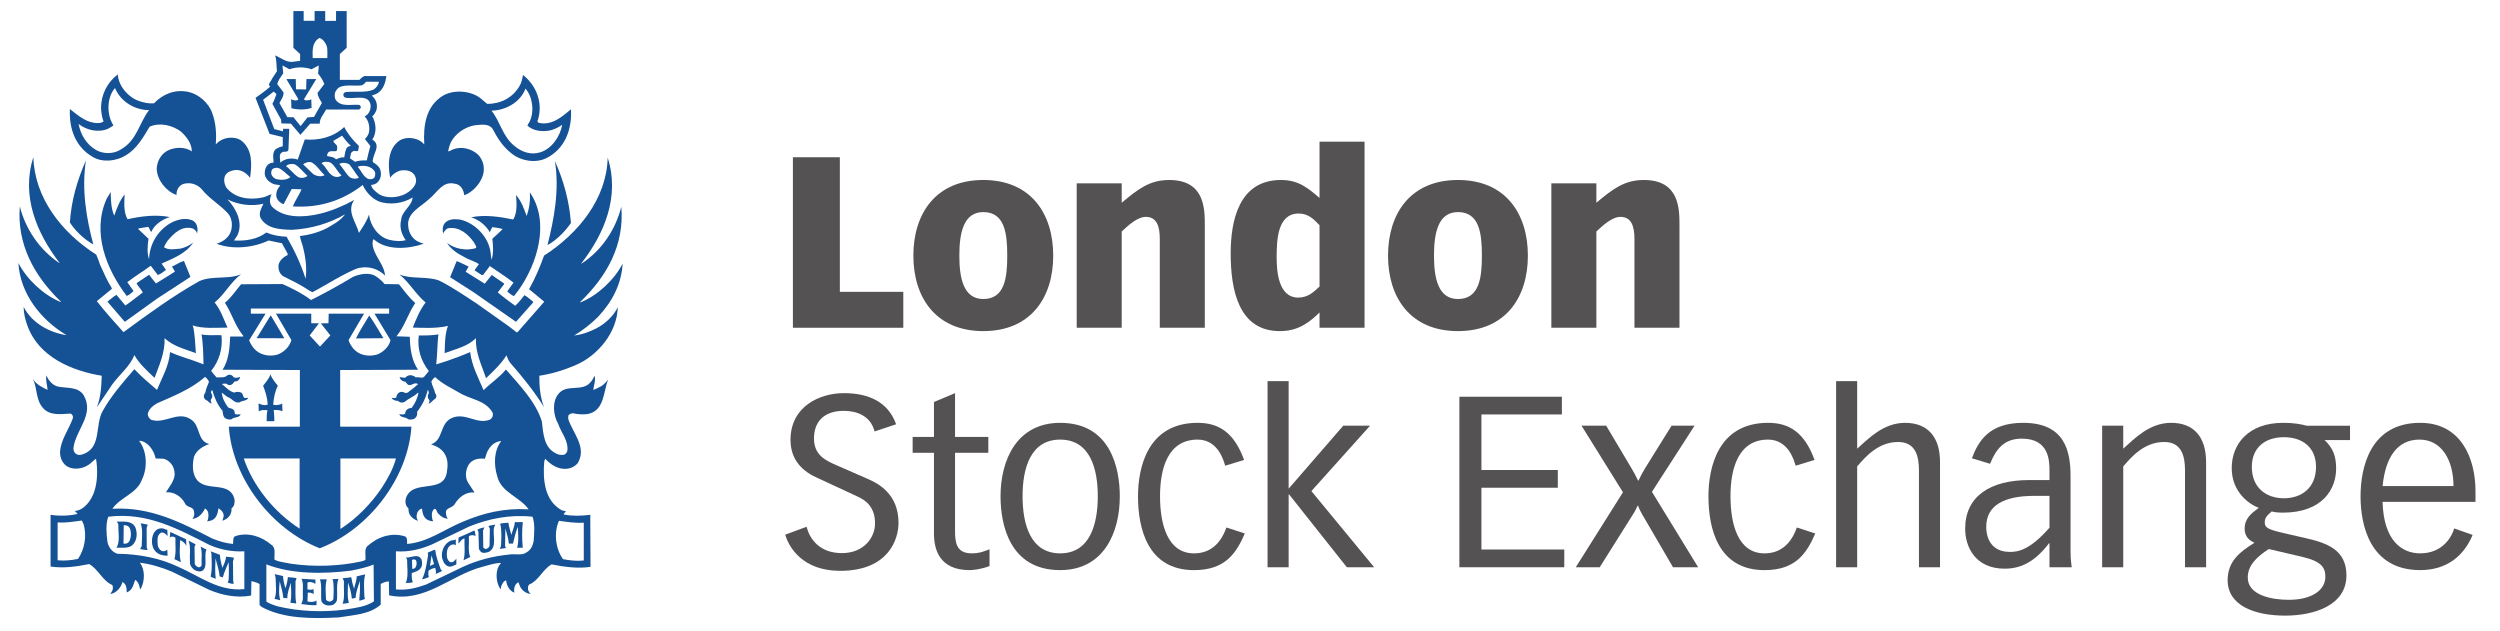
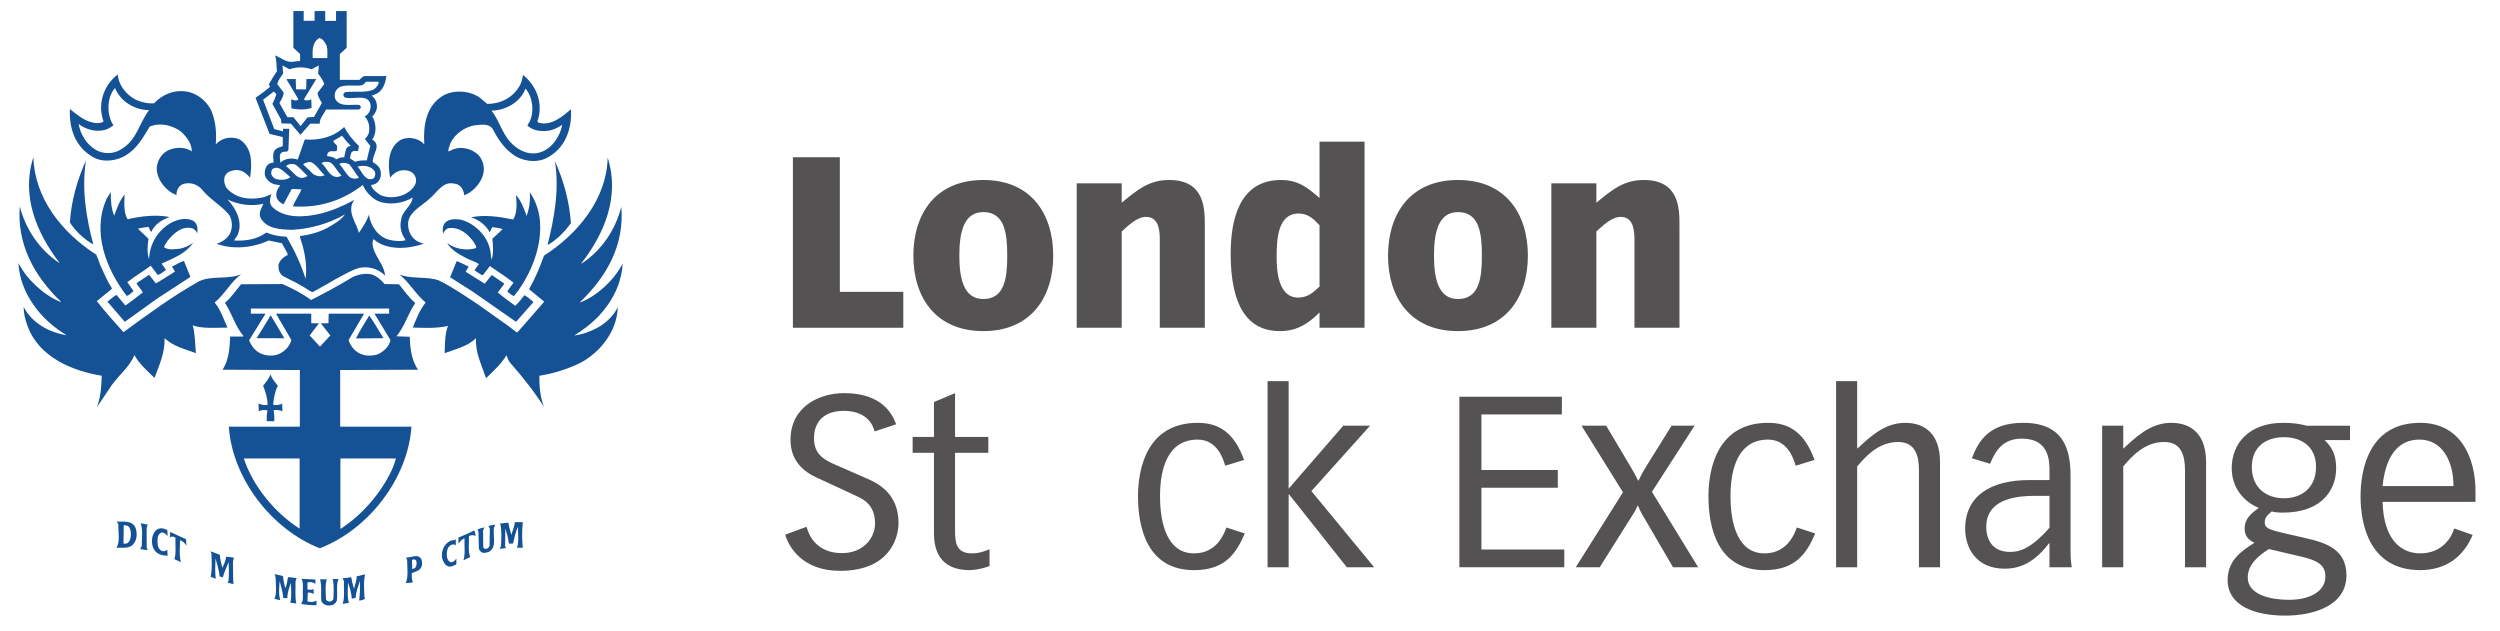
<svg xmlns="http://www.w3.org/2000/svg" viewBox="0 0 214 54" fill="none">
  <path d="M25.339 7.648L26.204 7.651L26.233 6.768L27.073 6.767L26.021 8.491C26.109 8.653 26.373 8.572 26.529 8.559L26.645 8.491L26.671 9.237C25.821 9.522 24.943 9.263 24.943 9.263L24.923 8.491C25.091 8.592 25.444 8.673 25.539 8.491L24.513 6.767L25.316 6.768" fill="#155195" />
  <path d="M8.239 21.798C8.368 22.075 8.463 22.368 8.564 22.659C8.877 23.338 9.162 24.022 9.568 24.658V24.734L8.287 25.778C8.999 26.687 9.784 27.56 10.572 28.434C12.687 26.882 14.808 25.33 17.045 24.075C18.117 23.56 19.553 23.954 20.638 23.473C19.729 24.158 19.248 25.18 18.374 25.893C18.903 26.543 19.14 27.309 19.473 28.042C18.476 28.049 17.384 28.157 16.489 27.852C16.678 28.307 16.713 29.587 16.768 30.232C15.845 29.879 14.863 29.668 14.089 28.95C14.13 30.218 13.623 31.262 13.229 32.345C12.592 31.744 11.907 31.12 11.5 30.394C11.14 31.349 10.206 32.075 9.595 32.928L8.287 34.868C8.619 34.04 8.68 33.113 8.707 32.163C6.165 31.749 3.31 30.563 2.348 27.878C2.165 27.37 2.023 26.848 2.023 26.265C2.735 27.675 4.26 28.475 5.704 28.693C3.453 27.363 1.718 25.085 1.575 22.515C2.294 23.913 3.744 25.268 5.189 25.852L5.215 25.824C2.884 23.587 1.44 20.857 1.697 17.669C2.172 19.554 3.332 21.344 5.074 22.515L5.093 22.497C3.162 19.974 1.785 16.788 2.857 13.453C2.952 16.944 5.29 19.919 8.239 21.798Z" fill="#155195" />
  <path d="M49.761 22.543L49.781 22.564C51.551 21.412 52.71 19.587 53.185 17.697C53.456 20.964 51.965 23.643 49.64 25.873H49.713C51.151 25.295 52.575 23.966 53.301 22.564C53.191 24.325 52.418 25.804 51.205 27.107C50.567 27.75 49.876 28.279 49.151 28.714C49.816 28.651 50.453 28.408 51.042 28.11C51.768 27.738 52.533 27.052 52.88 26.293C52.832 28.455 51.178 30.455 49.226 31.275C48.256 31.689 47.246 32 46.168 32.163C46.155 33.056 46.243 34.027 46.568 34.842C45.775 33.579 44.752 32.279 43.681 31.065C43.518 30.868 43.436 30.645 43.356 30.414C42.913 31.127 42.263 31.749 41.606 32.373C41.24 31.262 40.683 30.232 40.745 28.95C39.978 29.689 38.983 29.873 38.061 30.232C38.088 29.472 38.075 28.604 38.346 27.899C37.261 28.146 36.128 28.054 35.336 28.041C35.633 27.295 35.925 26.549 36.433 25.893C35.58 25.18 35.051 24.19 34.196 23.493C35.152 23.913 36.535 23.628 37.572 24.008C38.698 24.563 39.748 25.295 40.813 25.988L43.537 27.919L44.236 28.455L44.303 28.434L46.588 25.824L45.287 24.753C45.809 23.838 46.215 22.877 46.568 21.885C49.511 19.988 51.931 17.012 52.018 13.5C53.083 16.829 51.721 20.03 49.761 22.543Z" fill="#155195" />
  <path d="M7.989 20.93C7.236 20.51 6.456 19.79 5.983 19.045C6.104 17.134 6.626 15.39 7.358 13.73C6.971 16.205 7.391 18.693 7.989 20.93Z" fill="#155195" />
  <path d="M48.873 19.093C48.35 19.826 47.646 20.558 46.866 20.978C47.429 18.728 47.904 16.26 47.498 13.779C48.236 15.431 48.731 17.188 48.873 19.093Z" fill="#155195" />
  <path d="M9.778 18.463C10.002 17.825 10.232 17.194 10.666 16.645C10.646 17.318 10.559 18.178 10.924 18.768C12.042 18.51 13.345 18.342 14.53 18.579C13.912 18.782 13.216 19.202 12.951 19.859C12.828 19.749 12.815 19.554 12.693 19.418C12.395 19.473 12.09 19.493 11.805 19.58L12.713 20.442C12.625 20.985 12.571 21.683 12.761 22.19C12.795 20.889 13.527 19.669 14.694 19.045C15.229 18.775 16.022 18.579 16.583 18.93C16.923 19.194 16.957 19.635 16.862 20.022C16.87 19.818 16.672 19.655 16.51 19.562C15.615 19.282 14.896 19.94 14.347 20.605C14.245 20.795 14.096 20.957 14.042 21.168C14.47 21.445 14.944 21.318 15.438 21.283C15.838 21.193 16.205 21.024 16.537 20.768C15.893 21.737 14.793 22.117 13.832 22.564L14.205 23.1C14.001 23.263 13.765 23.458 13.507 23.54L12.903 22.747C12.238 23.235 11.555 23.649 10.897 24.15L11.432 24.917C11.263 25.065 11.066 25.249 10.85 25.337C9.107 23.052 7.838 19.893 9.127 17.018L9.473 16.435C9.487 17.148 9.513 17.853 9.778 18.463Z" fill="#155195" />
  <path d="M44.399 24.821L44.005 25.336C43.802 25.31 43.613 25.085 43.423 24.964C43.565 24.692 43.789 24.455 43.958 24.197C43.314 23.689 42.609 23.249 41.932 22.774L41.348 23.54H41.233C41.03 23.412 40.827 23.277 40.623 23.146C40.724 22.957 40.874 22.787 40.995 22.612C40.623 22.347 40.142 22.252 39.742 22.001C39.199 21.722 38.609 21.364 38.27 20.795C38.9 21.29 39.89 21.506 40.745 21.236C40.827 21.08 40.637 20.924 40.583 20.767C40.067 20.03 39.322 19.397 38.392 19.534C38.21 19.561 38.06 19.764 37.973 19.905L37.945 20.021C37.87 19.812 37.87 19.377 38.04 19.14C38.359 18.741 38.867 18.734 39.342 18.789C40.468 19.005 41.559 20.021 41.884 21.12C42.013 21.466 42.005 21.866 42.074 22.239C42.285 21.672 42.193 20.807 42.142 20.441C42.433 20.164 42.758 19.894 43.023 19.609C42.744 19.514 42.433 19.492 42.142 19.439C42.074 19.586 41.979 19.725 41.932 19.886C41.605 19.29 40.962 18.782 40.324 18.604C41.443 18.354 42.805 18.551 43.932 18.789C44.29 18.206 44.229 17.392 44.169 16.694C44.623 17.207 44.853 17.852 45.077 18.49C45.308 17.866 45.402 17.195 45.354 16.462C47.104 19.005 45.999 22.565 44.399 24.821Z" fill="#155195" />
  <path d="M19.473 17.067C20.238 17.893 20.835 19.059 20.313 20.164C20.218 20.307 20.123 20.442 20.028 20.584C21.073 20.645 22.021 20.477 22.801 19.905C23.336 20.129 23.905 20.245 24.529 20.259C25.194 21.412 25.764 22.604 26.158 23.864C26.291 22.944 26.144 21.96 25.926 21.093C25.838 20.8 25.716 20.489 25.669 20.21C26.489 20.11 27.261 19.893 27.973 19.533C28.529 19.215 29.139 18.897 29.539 18.348C28.156 19.139 26.638 19.58 24.97 19.675C23.96 19.635 22.869 19.6 22.313 18.673C22.083 18.219 22.429 17.738 22.55 17.439C21.513 17.689 20.36 17.522 19.473 17.067ZM23.851 14.389C23.703 14.34 23.519 14.362 23.384 14.435C23.214 14.524 23.214 14.714 23.221 14.897C23.289 15.114 23.473 15.284 23.689 15.344C24.075 15.418 24.57 15.425 24.855 15.154C24.516 14.897 24.224 14.544 23.851 14.389ZM30.61 14.267C30.935 14.612 31.071 15.107 31.518 15.317C31.688 15.358 31.898 15.358 32.028 15.222C32.123 15.08 32.143 14.884 32.101 14.714C31.81 14.212 31.145 14.103 30.61 14.267ZM25.228 14.063C24.963 14.009 24.651 14.029 24.483 14.225C24.849 14.483 25.146 14.917 25.526 15.154C25.77 15.284 26.115 15.228 26.319 15.06C25.974 14.742 25.635 14.293 25.228 14.063ZM29.045 14.035C29.383 14.402 29.58 14.849 29.953 15.182C30.169 15.303 30.501 15.35 30.725 15.202C30.428 14.842 30.21 14.442 29.913 14.083C29.681 13.928 29.288 13.88 29.045 14.035ZM26.671 13.9C26.4 13.813 26.136 13.928 25.946 14.063L26.806 14.897C27.071 15.08 27.491 15.168 27.79 14.99C27.39 14.639 27.119 14.132 26.671 13.9ZM28.299 13.92C28.04 13.813 27.723 13.813 27.513 13.968C27.973 14.328 28.109 14.985 28.699 15.134C28.881 15.175 29.105 15.134 29.234 15.012C28.848 14.679 28.705 14.205 28.299 13.92ZM29.281 11.617L28.536 12.057C28.545 12.244 28.8 12.345 28.856 12.51C28.878 12.574 28.854 12.864 28.824 12.897C28.718 13.009 28.395 12.897 28.258 12.964C28.075 12.998 27.994 13.189 28 13.358C28.251 13.419 28.57 13.412 28.766 13.642C28.984 13.554 29.186 13.425 29.465 13.48C29.525 13.222 29.539 12.945 29.655 12.708C29.723 12.552 29.891 12.524 30.028 12.478C29.729 12.205 29.505 11.914 29.281 11.617ZM44.981 7.582C44.548 8.763 43.274 9.447 42.074 9.474C42.854 10.45 43.003 11.697 44.1 12.544C44.69 13.025 45.484 13.29 46.264 13.033C47.26 12.714 47.951 11.649 48.128 10.68C47.843 10.884 47.456 11.08 47.076 11.168C46.385 11.29 45.654 11.215 45.145 10.754C45.193 10.653 45.233 10.559 45.308 10.47C45.761 9.595 45.613 8.307 44.981 7.582ZM9.846 7.535L9.731 7.677C9.134 8.504 9.148 9.888 9.71 10.727C9.561 10.863 9.385 10.93 9.223 11.033C8.389 11.378 7.399 11.134 6.728 10.612C6.89 11.502 7.405 12.382 8.239 12.849C8.876 13.209 9.758 13.189 10.361 12.782C11.718 12.017 11.914 10.524 12.761 9.425C11.528 9.425 10.314 8.688 9.846 7.535ZM31.329 6.999C31.24 7.134 31.105 7.249 30.956 7.304C30.351 7.385 29.641 7.223 29.091 7.447C28.895 7.548 28.739 7.752 28.671 7.955C28.638 8.167 28.631 8.415 28.766 8.585C29.214 9.175 30.061 8.918 30.746 8.978C30.826 9.019 30.888 9.102 30.888 9.189C30.868 9.283 30.806 9.338 30.725 9.379H27.905C27.723 9.778 27.356 10.104 27.37 10.585H26.556L25.716 11.542L24.903 10.585L24.083 10.565L24.061 10.239L23.316 8.89C23.479 8.625 23.663 8.049 23.663 8.049L23.431 7.84L22.523 8.538L23.475 11.048L24.224 11.243V11.027L24.76 11.023L24.691 12.803C24.638 13.087 24.319 12.924 24.156 13.033C23.818 13.194 24.008 13.663 23.994 13.92C24.38 13.568 24.991 13.48 25.485 13.663L26.089 11.94C27.289 12.035 28.556 11.744 29.465 10.87C29.763 11.46 30.204 11.995 30.725 12.497L30.678 12.782C30.671 13.087 30.386 12.829 30.238 12.945C29.973 13.033 30.028 13.337 29.953 13.547L30.4 13.853C30.699 13.724 31.078 13.73 31.398 13.73C31.479 13.31 31.6 12.91 31.701 12.497L31.234 11.895C31.398 11.752 31.491 11.582 31.566 11.405C31.688 10.878 31.573 10.342 31.214 9.962C31.586 9.79 31.736 9.413 31.729 9.027C31.588 8.02 30.435 8.487 29.685 8.38C29.304 8.38 29.29 7.873 29.673 7.873C30.433 7.809 31.28 7.953 31.959 7.677C32.21 7.528 32.413 7.258 32.428 6.999H31.329ZM24.178 5.603L24.245 6.28C24.048 6.579 23.79 6.877 23.736 7.208L24.273 7.908C24.293 8.24 24.075 8.532 23.92 8.815L24.598 10.03H25.113L25.735 10.795L26.319 10.049L26.881 10.008L27.553 8.815C27.404 8.538 27.208 8.287 27.18 7.955L27.763 7.189C27.641 6.87 27.451 6.579 27.228 6.299C27.248 6.07 27.295 5.799 27.275 5.603L26.671 5.928C26.069 5.717 25.384 5.717 24.78 5.928L24.178 5.603ZM27.343 3.25C26.706 3.617 26.746 4.309 26.766 4.972H28.02C28.008 4.633 28.061 4.26 27.973 3.948C27.865 3.678 27.655 3.339 27.343 3.25ZM25.994 1.779H26.93L26.929 0.945H27.838V1.79L28.765 1.788L28.766 0.945H29.675V4.09L29.091 4.627V6.835H30.773C30.929 6.667 31.111 6.47 31.376 6.51H33.078C32.989 7.054 32.854 7.602 32.353 7.955C32.19 8.064 32 8.117 31.818 8.185C32.204 8.484 32.353 8.972 32.216 9.447C32.123 9.628 32.054 9.82 31.864 9.962C32.204 10.51 32.271 11.399 31.864 11.94C32.711 12.463 31.845 13.209 31.911 13.873C32.23 14.069 32.555 14.313 32.59 14.714C32.651 15.087 32.529 15.459 32.216 15.69C32.081 15.772 31.933 15.819 31.77 15.832C31.803 16.118 32.129 16.388 32.38 16.578C33.018 17.025 34.048 16.937 34.705 16.598C35.071 16.388 35.484 16.055 35.594 15.643C35.661 15.405 35.586 15.168 35.478 14.972C35.173 14.558 34.658 14.517 34.196 14.619C33.891 14.728 33.586 14.924 33.403 15.222C33.173 14.097 33.2 12.659 34.265 11.989C34.759 11.724 35.444 11.772 35.919 12.035C36.06 12.117 36.196 12.225 36.318 12.36C36.218 10.735 36.461 9.074 37.925 8.185C38.846 7.657 40.236 7.752 41.091 8.375L41.701 8.89C42.839 8.904 43.89 8.368 44.466 7.372C44.644 7.088 44.705 6.748 44.771 6.417C45.938 7.345 46.48 8.815 46.053 10.239C45.971 10.355 45.999 10.483 46.148 10.518C47.225 10.754 48.08 10.03 48.873 9.352C48.981 11.094 48.344 12.762 46.751 13.547C45.829 13.988 44.589 13.779 43.815 13.153C43.029 12.565 42.555 11.764 42.141 10.985C41.775 10.552 41.171 10.682 40.623 10.727C39.795 10.878 38.969 11.42 38.575 12.219C38.474 12.457 38.399 12.7 38.365 12.964C38.494 12.95 38.645 12.835 38.786 12.782C39.518 12.504 40.345 12.727 40.908 13.222C41.389 13.703 41.551 14.463 41.301 15.107C41.064 15.785 40.42 16.47 39.741 16.714C39.65 15.987 39.24 15.75 38.881 15.718C37.878 15.499 37.438 16.47 36.731 17.039C36.046 17.695 34.794 18.224 34.943 19.372C34.99 19.873 35.22 20.34 35.688 20.632C35.87 20.733 36.066 20.808 36.27 20.862C34.97 21.323 33.078 21.472 31.979 20.469C31.719 20.892 32.091 21.612 32.191 21.809C32.483 22.388 32.906 22.91 32.963 23.587C32.366 23.005 31.573 22.76 30.725 22.937C30.725 22.937 30.21 23.01 27.839 24.404C27.251 24.748 26.735 25.013 26.735 25.013C26.735 25.013 26.526 24.894 26.434 24.848C25.729 24.367 24.97 24.015 24.224 23.635C23.899 23.404 23.798 23.01 23.851 22.632C23.946 22.287 24.285 21.974 24.618 21.839V21.703L24.129 20.815C23.743 20.76 23.376 20.652 22.991 20.584C21.723 21.2 19.906 21.398 18.536 20.862C18.984 20.74 19.486 20.423 19.703 19.955C19.933 19.459 19.899 18.727 19.54 18.3C18.829 17.5 17.92 17.032 17.235 16.159C16.855 15.764 16.286 15.587 15.724 15.737C15.254 15.868 15.076 16.393 15.114 16.694C14.213 16.375 13.453 15.418 13.413 14.455C13.44 13.832 13.744 13.243 14.299 12.917C14.916 12.584 15.826 12.532 16.421 12.964C16.415 12.287 15.988 11.712 15.465 11.243C14.741 10.72 13.676 10.457 12.809 10.843C12.279 11.724 11.738 12.714 10.781 13.29C9.995 13.792 8.769 13.94 7.941 13.433C6.449 12.579 5.9 10.999 5.983 9.332C6.526 9.765 7.081 10.238 7.721 10.434C8.021 10.525 8.603 10.63 8.87 10.384C8.72 10.105 8.644 9.442 8.648 9.207C8.66 8.117 9.163 7.065 10.083 6.369C10.131 7.364 10.999 8.348 11.92 8.653C12.314 8.788 12.748 8.884 13.181 8.843C13.94 8.057 14.95 7.63 16.096 7.86C16.984 8.037 17.873 8.809 18.164 9.677C18.475 10.483 18.544 11.453 18.469 12.36C18.91 11.88 19.534 11.697 20.17 11.825C20.903 11.968 21.344 12.762 21.451 13.433C21.54 14.015 21.493 14.653 21.404 15.222C21.106 14.809 20.665 14.524 20.15 14.55C19.819 14.605 19.48 14.679 19.283 15.012C19.113 15.33 19.201 15.778 19.378 16.063C20.123 16.985 21.378 17.14 22.475 16.903C22.754 16.857 22.978 16.694 23.248 16.627C23.085 16.937 23.031 17.412 23.289 17.695C24.313 18.72 26.055 18.612 27.37 18.3C28.414 18.049 29.39 17.628 30.325 17.113C29.634 18.077 30.495 19.033 30.725 19.934C31.044 19.445 31.404 18.937 31.586 18.368C31.695 19.297 32.345 20.259 33.288 20.517C33.721 20.632 34.278 20.685 34.731 20.558C34.379 20.069 34.176 19.459 34.339 18.815C34.394 18.063 35.281 17.628 35.315 16.903C34.515 17.419 33.329 17.582 32.399 17.229C31.818 16.979 31.295 16.402 31.051 15.832C29.35 17.162 27.343 17.819 25.065 17.669C25.261 17.162 25.608 16.714 25.81 16.205L24.97 16.178L24.273 17.487C24 17.384 23.736 17.14 23.663 16.857C23.6 16.483 23.743 16.144 23.994 15.88C23.851 15.813 23.683 15.813 23.526 15.785C23.134 15.683 22.726 15.344 22.665 14.924C22.63 14.377 22.889 13.919 23.414 13.92C23.426 13.689 23.329 13.255 23.431 13.06C23.493 12.74 23.838 12.619 24.109 12.544C24.15 12.558 24.178 12.524 24.205 12.497V11.732L23.075 11.46L21.873 8.375C21.873 8.375 22.733 7.784 23.126 7.419C22.869 7.189 23.214 6.979 23.268 6.768L23.709 6.09C23.649 5.643 23.695 5.155 23.546 4.74C24.029 4.933 24.455 5.318 24.991 5.298L25.689 5.21V4.627L25.113 4.09V0.945H25.994" fill="#155195" />
  <path d="M16.3 23.702L13.44 25.567L10.713 27.527H10.666L9.196 25.823C9.452 25.628 9.69 25.392 9.968 25.241L10.733 26.151C11.242 25.804 11.731 25.403 12.226 25.032C12.09 24.753 11.812 24.529 11.69 24.238L12.761 23.519L13.345 24.266C13.887 23.921 14.442 23.607 14.977 23.242L14.72 22.822C15.045 22.673 15.385 22.441 15.745 22.333" fill="#155195" />
  <path d="M40.115 22.822L39.858 23.263L41.491 24.285C41.688 24.041 41.89 23.79 42.094 23.54L43.144 24.265V24.333L42.609 25.032C43.078 25.433 43.599 25.804 44.1 26.177C44.399 25.907 44.65 25.58 44.888 25.268C45.159 25.404 45.389 25.643 45.633 25.824V25.893L44.169 27.547L40.535 25.012L38.528 23.73L39.091 22.354C39.444 22.475 39.769 22.666 40.115 22.822Z" fill="#155195" />
  <path d="M21.967 28.95L23.174 26.991L24.337 28.954" fill="#155195" />
  <path d="M32.82 28.95L30.468 28.97C30.806 28.299 31.213 27.661 31.606 27.011C32.046 27.62 32.42 28.305 32.82 28.95Z" fill="#155195" />
  <path d="M23.784 33.024C23.526 33.513 23.437 34.061 23.384 34.63C23.587 34.733 23.837 34.651 24.035 34.609L24.156 34.535L24.177 35.213C23.967 35.085 23.695 35.091 23.431 35.097C23.445 35.389 23.5 35.721 23.479 36.054H22.827C22.815 35.729 22.835 35.417 22.895 35.117C22.645 35.085 22.354 35.078 22.15 35.213L22.13 34.535C22.36 34.638 22.659 34.739 22.916 34.63C22.889 34.055 22.726 33.532 22.522 33.024C22.76 32.712 23.032 32.406 23.154 32.047C23.269 32.406 23.54 32.712 23.784 33.024Z" fill="#155195" />
  <path d="M29.139 39.247V45.281C30.522 44.393 31.763 43.126 32.677 41.762C33.193 40.969 33.661 40.128 33.892 39.247H29.139ZM25.648 39.247H20.869C21.648 41.586 23.458 43.844 25.648 45.253V39.247ZM33.308 26.408H21.472V26.848L22.731 26.849L21.326 29.128C21.448 29.439 21.648 29.784 21.939 30.022C22.414 30.414 23.092 30.529 23.709 30.367C24.279 30.177 24.787 29.695 24.943 29.112L23.623 26.848L26.644 26.849V27.668L27.302 27.675L26.509 28.713L27.391 29.668L28.278 28.713L27.463 27.679L28.116 27.668L28.136 26.848L31.163 26.852C31.163 26.852 30.264 28.374 29.838 29.112C29.906 29.377 30.068 29.608 30.238 29.832C30.732 30.407 31.492 30.549 32.217 30.367C32.746 30.204 33.329 29.675 33.424 29.112L32.057 26.852L33.308 26.848V26.408ZM32.916 24.313L34.149 24.333C34.589 24.882 34.997 25.458 35.546 25.939C34.922 26.854 34.657 27.912 33.938 28.787L35.078 28.827C35.104 29.859 35.233 30.842 35.783 31.648L29.119 31.674V36.522H35.221C34.914 40.969 31.552 45.321 27.371 46.934C23.222 45.295 19.886 40.942 19.587 36.522H25.668V31.674L19.052 31.648C19.581 30.834 19.662 29.824 19.703 28.807H20.821V28.739C20.129 27.905 19.872 26.895 19.311 26.014C19.269 25.987 19.242 25.925 19.282 25.892C19.846 25.418 20.198 24.842 20.638 24.333L24.178 24.313C25.024 24.693 25.858 25.105 26.624 25.682C27.837 25.073 29.037 24.414 30.211 23.702C30.781 23.453 31.662 23.268 32.217 23.683C32.468 23.846 32.718 24.068 32.916 24.313Z" fill="#155195" />
  <path d="M44.752 44.697C44.677 45.368 44.677 46.188 44.752 46.887H44.263C44.425 46.346 44.344 45.673 44.332 45.091C44.142 45.551 44.019 46.046 43.91 46.535H43.558C43.518 46.081 43.382 45.661 43.26 45.232L43.233 46.743C43.26 46.798 43.28 46.852 43.307 46.907C43.138 46.955 42.948 46.955 42.772 46.982L42.887 46.743C42.908 46.148 42.962 45.477 42.839 44.908L42.772 44.84C43.003 44.772 43.267 44.772 43.518 44.745C43.565 45.103 43.687 45.444 43.769 45.79C43.869 45.43 44.04 45.091 44.074 44.697" fill="#155195" />
  <path d="M12.551 45.186L12.561 46.906L12.646 47.07C12.456 47.096 12.205 47.03 11.995 47.001L12.131 46.743C12.137 46.107 12.246 45.368 12.042 44.792L12.646 44.908" fill="#155195" />
  <path d="M42.278 45.186C42.176 45.885 42.561 46.826 41.862 47.232C41.646 47.306 41.335 47.408 41.139 47.212L40.996 47.001L40.955 45.511L40.86 45.349C41.024 45.24 41.254 45.186 41.464 45.139L41.349 45.416L41.369 46.866C41.595 47.152 41.849 46.865 41.905 46.736C41.911 46.725 41.931 45.254 41.931 45.254L41.816 45.042C41.985 44.947 42.203 44.955 42.399 44.908" fill="#155195" />
  <path d="M10.591 44.955L10.571 46.534C10.754 46.554 10.924 46.534 11.04 46.372C11.235 46.06 11.256 45.552 11.107 45.205C11.005 45.003 10.803 44.955 10.591 44.955ZM11.576 45.118C11.751 45.547 11.757 46.107 11.479 46.494C11.134 47.008 10.517 46.86 9.969 46.888C10.3 46.347 10.11 45.552 10.131 44.908C10.131 44.799 10.036 44.739 9.987 44.65C10.578 44.663 11.264 44.542 11.576 45.118Z" fill="#155195" />
  <path d="M14.32 45.348L14.348 45.884C14.197 45.736 14.009 45.504 13.765 45.607C13.399 45.837 13.486 46.317 13.506 46.697C13.554 46.888 13.67 47.083 13.86 47.164C14.029 47.233 14.197 47.158 14.32 47.049L14.348 47.566C13.866 47.566 13.405 47.444 13.154 46.982C12.938 46.569 12.957 45.918 13.229 45.538C13.419 45.268 13.71 45.172 14.023 45.253C14.11 45.308 14.213 45.342 14.32 45.348Z" fill="#155195" />
  <path d="M40.698 45.789V45.885C40.541 45.776 40.351 45.802 40.183 45.863L40.135 45.931C40.175 46.514 40.04 47.171 40.25 47.679L39.674 47.957C39.844 47.395 39.735 46.718 39.763 46.094C39.565 46.101 39.375 46.372 39.254 46.535C39.23 46.348 39.253 46.153 39.253 46.013C39.693 45.827 40.133 45.637 40.583 45.416C40.69 45.472 40.656 45.668 40.698 45.789Z" fill="#155195" />
  <path d="M15.954 46.724C15.859 46.507 15.629 46.317 15.418 46.237C15.405 46.846 15.324 47.552 15.486 48.121L14.93 47.863C15.1 47.306 14.991 46.637 15.019 46.027C14.902 45.944 14.714 45.884 14.578 45.979L14.53 46.027L14.578 45.538L15.927 46.162" fill="#155195" />
  <path d="M39.016 46.697C38.941 46.569 38.759 46.602 38.645 46.63C38.365 46.765 38.264 47.05 38.25 47.327C38.236 47.639 38.264 47.977 38.556 48.121C38.786 48.169 38.941 47.977 39.064 47.815V48.311C38.84 48.405 38.616 48.567 38.346 48.474C38.02 48.337 37.905 47.997 37.83 47.699C37.782 47.117 38.02 46.575 38.529 46.305C38.677 46.222 38.887 46.283 39.016 46.162" fill="#155195" />
-   <path d="M16.747 46.609L16.652 46.792L16.672 48.283C16.727 48.424 16.875 48.521 17.004 48.561C17.113 48.561 17.235 48.494 17.256 48.378C17.228 47.849 17.337 47.267 17.168 46.792L17.677 47.049C17.527 47.364 17.599 47.777 17.594 48.154C17.593 49.246 16.761 48.893 16.557 48.724C16.381 48.548 16.232 48.357 16.259 48.101C16.218 47.491 16.354 46.812 16.137 46.283C16.333 46.399 16.55 46.473 16.747 46.609Z" fill="#155195" />
  <path d="M18.822 47.49C18.842 47.883 18.943 48.243 19.032 48.609C19.173 48.303 19.317 48.007 19.357 47.652C19.553 47.685 19.818 47.681 20.028 47.747L19.941 48.073L19.961 49.74L20.008 49.956C19.858 50.012 19.649 49.917 19.492 49.868C19.452 49.828 19.567 49.754 19.567 49.681C19.601 49.178 19.601 48.629 19.567 48.12C19.404 48.554 19.188 48.968 19.072 49.429L18.794 49.334C18.761 48.806 18.571 48.303 18.448 47.795C18.422 48.363 18.394 48.988 18.469 49.544C18.343 49.486 18.217 49.449 18.112 49.404C18.072 49.386 18.037 49.372 18.037 49.372C18.037 49.372 18.044 49.319 18.049 49.259C18.171 48.677 18.117 47.992 18.096 47.374L18.028 47.192" fill="#155195" />
-   <path d="M37.152 48.283L36.942 47.538L36.807 48.446L37.152 48.283ZM37.247 47.05C37.328 47.653 37.532 48.203 37.735 48.75L37.85 48.866C37.667 48.954 37.498 49.07 37.294 49.125C37.349 48.954 37.302 48.765 37.247 48.609C37.071 48.642 36.854 48.718 36.69 48.846C36.65 49.024 36.658 49.239 36.712 49.401C36.514 49.462 36.338 49.565 36.128 49.591C36.433 48.954 36.528 48.229 36.643 47.518L36.617 47.306C36.827 47.219 37.031 47.11 37.247 47.05Z" fill="#155195" />
  <path d="M35.267 47.938L35.287 48.704C35.389 48.677 35.504 48.677 35.573 48.562C35.661 48.419 35.687 48.222 35.641 48.053C35.613 47.869 35.383 47.849 35.267 47.938ZM36.081 47.889C36.157 48.127 36.162 48.461 35.993 48.657C35.809 48.907 35.505 48.947 35.247 49.056C35.241 49.327 35.233 49.592 35.336 49.823C35.193 49.938 34.922 49.857 34.732 49.917C34.983 49.334 34.847 48.568 34.847 47.91L34.752 47.727C35.213 47.747 35.796 47.347 36.081 47.889Z" fill="#155195" />
-   <path d="M22.801 48.311V51.497C23.086 51.694 23.417 51.781 23.737 51.896C25.566 52.338 27.634 52.432 29.579 52.174C30.427 52.032 31.296 51.951 32.007 51.477L31.979 48.329C31.369 48.574 30.706 48.711 30.048 48.847C27.661 49.151 24.943 49.151 22.801 48.311ZM47.848 44.582C47.389 45.593 47.552 46.989 48.196 47.863C48.758 47.972 49.362 48.046 49.971 47.977V44.744C49.218 44.793 48.541 44.671 47.848 44.582ZM7.006 44.556C6.327 44.644 5.671 44.772 4.932 44.718V47.957C5.527 48.026 6.124 47.951 6.681 47.843C7.236 47.022 7.439 45.918 7.168 44.908L7.006 44.556ZM40.162 45.071L36.968 46.609C36.027 47.008 35.003 47.273 33.892 47.192V50.453C34.827 50.547 35.681 50.323 36.481 50.032L39.626 48.522C40.861 47.957 42.176 47.606 43.586 47.469C44.067 47.374 44.677 47.591 45.077 47.279C45.449 47.076 45.606 46.697 45.681 46.324C45.728 45.654 45.809 44.853 45.584 44.231C43.632 44.021 41.809 44.406 40.162 45.071ZM9.269 44.231C9.032 44.861 9.113 45.702 9.196 46.372C9.263 46.807 9.616 47.287 10.056 47.402C11.954 47.431 13.709 47.776 15.303 48.541C17.106 49.327 18.747 50.663 20.916 50.426V47.192C19.858 47.253 18.856 47.043 17.953 46.656C15.283 45.308 12.619 43.811 9.269 44.231ZM18.958 28.693C19.078 29.851 18.767 30.889 18.077 31.743C18.204 31.939 18.373 32.114 18.537 32.306C18.856 32.284 19.214 32.367 19.446 32.136C19.704 32.001 19.864 32.107 20.026 32.309C20.194 32.358 20.308 32.353 20.543 32.258C20.549 32.406 20.448 32.529 20.333 32.603C20.219 32.649 20.181 32.659 20.063 32.661C19.957 32.844 19.771 33.051 19.492 32.928C19.372 32.791 19.173 32.841 19.032 32.862L19.004 32.881C19.343 33.153 19.642 33.512 20.056 33.607C20.212 33.526 20.421 33.526 20.591 33.587C20.854 33.647 20.733 33.994 20.963 34.074L21.262 34.049C21.098 34.353 20.733 34.264 20.496 34.447C20.036 34.528 19.852 34.082 19.472 33.981L18.984 33.607C19.018 34.056 19.241 34.488 19.519 34.867C19.662 34.969 19.858 34.936 19.981 35.077C20.171 35.172 19.981 35.526 20.286 35.471H20.612C20.448 35.804 20.042 35.653 19.818 35.892C19.601 35.953 19.377 35.884 19.214 35.749C19.092 35.586 19.072 35.376 19.052 35.166C18.591 34.637 18.353 34.013 18.164 33.376C18.092 33.458 18.023 33.559 18.071 33.629C18.139 33.732 18.257 33.984 18.068 34.166C18.006 34.259 18.068 34.454 18.123 34.562C17.948 34.497 17.872 34.419 17.728 34.282C17.588 34.243 17.267 34.032 17.581 33.587C17.628 33.262 17.778 32.991 17.886 32.698C17.852 32.523 17.697 32.393 17.561 32.258C16.327 33.329 14.876 33.886 13.459 34.516C13.107 34.711 12.713 35.031 12.646 35.444C12.666 35.648 12.767 35.831 12.951 35.939C14.124 36.318 15.202 35.146 16.327 35.892C17.201 36.433 16.822 37.722 17.913 38.013C17.391 38.176 16.794 38.549 16.604 39.106C16.456 39.756 16.443 40.582 16.883 41.112C17.764 42.108 19.676 41.146 20.076 42.738C20.097 43.037 20.082 43.322 19.818 43.512C19.846 43.912 19.654 44.284 19.282 44.468L19.032 44.582C19.092 44.379 19.214 44.142 19.099 43.924C19.026 43.741 18.869 43.612 18.699 43.512C18.659 43.769 18.618 44.034 18.469 44.258C18.279 44.521 18.014 44.603 17.723 44.629C17.859 44.413 17.859 44.114 17.818 43.857C17.771 43.728 17.676 43.578 17.541 43.531C17.357 43.966 16.949 44.379 16.469 44.419C16.618 44.249 16.666 44.013 16.604 43.791C16.563 43.328 16.002 43.484 15.838 43.091C15.513 42.481 14.896 42.087 14.206 42.136C14.564 41.532 15.147 40.963 14.882 40.156C14.794 39.748 14.396 39.356 13.994 39.267L13.323 39.247C13.194 38.638 12.781 37.946 12.131 37.754C12.056 37.777 11.988 37.689 11.921 37.754C12.592 38.631 12.639 40.061 12.158 41.036C11.717 42.269 10.341 42.522 9.616 43.551C12.896 43.362 15.527 44.738 18.164 46.094C18.727 46.317 19.302 46.507 19.941 46.562C20.002 46.332 19.878 45.999 20.171 45.884C21.262 45.538 22.394 45.926 23.222 46.629C23.662 46.913 23.446 47.469 23.499 47.911C23.939 48.134 24.462 48.147 24.943 48.262C26.916 48.541 29.051 48.473 30.936 48.053C31.058 48.018 31.186 48.006 31.281 47.911C31.329 47.531 31.166 47.063 31.424 46.771C32.292 45.972 33.484 45.546 34.663 45.912C34.908 46.047 34.833 46.324 34.847 46.562C36.643 46.419 38.081 45.274 39.694 44.629C41.383 43.912 43.178 43.477 45.213 43.598L45.239 43.578C44.459 42.508 42.881 42.143 42.562 40.758C42.257 39.789 42.271 38.569 42.908 37.754C42.507 37.777 42.101 38.021 41.863 38.406C41.667 38.664 41.606 38.969 41.511 39.267C40.982 39.213 40.426 39.294 40.116 39.783C39.829 40.257 39.783 40.916 40.116 41.389L40.622 42.156C39.871 42.076 39.267 42.568 38.901 43.186C38.684 43.517 38.074 43.443 38.182 43.972C38.196 44.128 38.216 44.284 38.346 44.393C38.061 44.406 37.748 44.231 37.526 43.972C37.369 43.857 37.396 43.572 37.199 43.551C36.894 43.762 36.956 44.182 37.017 44.489L37.084 44.603C36.894 44.651 36.677 44.536 36.501 44.441C36.229 44.209 36.156 43.891 36.128 43.551C35.986 43.517 35.843 43.694 35.756 43.811C35.661 43.979 35.641 44.202 35.687 44.393L35.783 44.582C35.431 44.481 35.058 44.189 34.989 43.811C34.989 43.708 34.949 43.619 34.963 43.512C34.712 43.308 34.671 42.996 34.732 42.692C35.287 40.874 38.088 42.441 38.271 40.271C38.399 39.519 38.243 38.801 37.599 38.359C37.382 38.209 37.138 38.129 36.902 38.034C37.966 37.674 37.613 36.291 38.644 35.797C39.823 35.241 40.813 36.393 41.952 35.912C42.162 35.769 42.237 35.538 42.162 35.309C41.524 34.224 40.243 34.197 39.301 33.607C38.603 33.201 37.871 32.862 37.247 32.279C37.104 32.367 37.003 32.516 36.922 32.649C36.976 33.011 37.179 33.302 37.247 33.654C37.456 33.917 37.328 34.128 37.129 34.218C37.013 34.336 36.848 34.513 36.691 34.562C36.711 34.454 36.786 34.366 36.759 34.238C36.603 34.128 36.603 33.932 36.643 33.769C36.759 33.668 36.671 33.546 36.664 33.423L36.616 33.376C36.453 34.056 36.156 34.672 35.708 35.241C35.728 35.444 35.708 35.641 35.546 35.777C35.397 35.933 35.146 35.933 34.942 35.892C34.726 35.662 34.332 35.789 34.169 35.471C34.346 35.444 34.556 35.532 34.684 35.403C34.677 35.221 34.799 35.051 34.963 34.984C35.037 34.908 35.158 34.963 35.247 34.908C35.538 34.522 35.728 34.094 35.823 33.627H35.756C35.423 33.966 35.011 34.083 34.663 34.384C34.447 34.514 34.218 34.468 34.052 34.309C33.977 34.332 33.626 34.277 33.518 34.049C33.647 34.068 33.843 34.123 33.938 33.999C33.924 33.838 34.033 33.703 34.149 33.607C34.337 33.501 34.516 33.531 34.658 33.626C34.789 33.658 34.918 33.631 35.037 33.491C35.294 33.316 35.559 33.099 35.783 32.881C35.423 32.632 35.172 33.181 34.847 32.862L34.704 32.678C34.522 32.658 34.339 32.571 34.243 32.393C34.229 32.359 34.209 32.327 34.217 32.279C34.379 32.293 34.529 32.346 34.704 32.327C34.806 32.183 34.949 32.136 35.104 32.114C35.294 32.122 35.457 32.183 35.593 32.306C35.864 32.232 36.176 32.468 36.366 32.183L36.711 31.763C36.033 30.909 35.694 29.838 35.851 28.713C36.427 28.719 36.996 28.719 37.526 28.624C37.431 29.424 37.437 30.387 37.342 31.187C37.342 31.187 38.676 30.816 40.249 30.137C40.386 31.331 40.948 32.341 41.396 33.398C42.019 32.779 42.752 32.312 43.307 31.628C44.508 33.011 45.842 34.372 46.378 36.054C46.513 37.106 46.533 38.352 47.659 38.847C47.843 38.942 48.081 38.963 48.291 38.922C48.432 38.867 48.527 38.724 48.568 38.591C48.669 37.702 48.039 37.057 47.782 36.284C47.368 35.581 47.232 34.407 47.801 33.723C48.487 32.828 49.849 33.579 50.548 32.719C50.709 32.557 50.798 32.353 50.899 32.163C51.002 32.597 50.826 32.969 50.784 33.376C51.008 33.308 51.253 33.159 51.482 33.051C51.701 32.903 51.923 32.678 52.066 32.468C51.632 33.526 51.761 35.166 50.296 35.444C49.883 35.492 49.442 35.471 49.062 35.376C48.893 35.376 48.731 35.444 48.642 35.586V35.864C49.029 37.078 50.262 38.284 49.456 39.641C49.076 40.101 48.487 40.216 47.917 40.081C47.442 39.953 47.016 39.648 46.663 39.267L46.588 39.498C46.453 41.071 46.616 42.868 48.081 43.676C48.208 43.694 48.317 43.756 48.452 43.762L48.243 43.999L48.291 44.047C49.008 44.189 49.794 44.161 50.527 44.067L50.548 48.522C49.428 48.689 48.269 48.522 47.218 48.311C46.426 48.758 46.141 49.681 45.308 50.032C45.172 50.154 45.178 50.358 45.213 50.519C45.253 50.642 45.322 50.751 45.422 50.844C45.049 50.804 44.677 50.553 44.513 50.193C44.467 50.079 44.426 49.964 44.378 49.842C44.127 49.951 44.012 50.236 44.006 50.499L44.026 50.731C43.612 50.581 43.362 50.113 43.328 49.681C43.083 49.721 42.962 50.024 42.887 50.243L42.861 50.453C42.493 49.986 42.372 49.043 42.698 48.446L42.887 48.188C42.331 48.188 41.809 48.391 41.279 48.522C38.582 49.224 36.406 51.611 33.308 50.961L33.288 49.774C33.051 49.761 32.807 49.868 32.589 49.986V51.754C31.613 52.623 30.244 52.636 28.977 52.852C26.692 52.967 24.279 52.981 22.381 51.944L22.218 51.781V50.006C22.048 49.856 21.791 49.828 21.567 49.754H21.519L21.498 50.941L21.452 50.988C20.204 51.204 18.991 50.941 17.933 50.499L14.673 48.913C13.812 48.562 12.896 48.276 11.968 48.168C12.428 48.743 12.396 49.699 12.083 50.337L11.996 50.453C11.933 50.147 11.866 49.823 11.576 49.632C11.467 49.868 11.426 50.174 11.249 50.406C11.154 50.553 10.998 50.648 10.849 50.711C10.843 50.412 10.829 49.964 10.476 49.823C10.374 50.262 10.002 50.711 9.548 50.826H9.432C9.629 50.634 9.731 50.344 9.616 50.079C8.774 49.721 8.423 48.731 7.636 48.283C6.592 48.494 5.447 48.669 4.328 48.494V44.067C5.061 44.182 5.907 44.161 6.612 43.999L6.633 43.972L6.403 43.741C7.216 43.676 7.826 42.807 8.057 42.108C8.354 41.268 8.374 40.189 8.218 39.267C7.996 39.417 7.813 39.634 7.588 39.783C7.066 40.142 6.267 40.257 5.703 39.898C5.297 39.587 5.122 39.147 5.142 38.638C5.236 37.579 5.901 36.752 6.239 35.797C6.273 35.628 6.199 35.479 6.049 35.403C5.222 35.437 4.247 35.621 3.649 34.888C3.061 34.203 3.196 33.214 2.816 32.441C3.121 32.928 3.616 33.153 4.071 33.376C4.057 32.983 3.881 32.551 3.976 32.136C4.131 32.557 4.531 33.011 4.978 33.092C5.744 33.254 6.673 33.072 7.168 33.838C8.111 35.512 6.457 36.801 6.287 38.359C6.281 38.523 6.327 38.658 6.422 38.779C6.558 38.928 6.768 38.977 6.958 38.922C8.748 38.441 8.103 36.419 8.774 35.213C9.479 33.924 10.491 32.767 11.501 31.601C12.089 32.237 12.781 32.807 13.439 33.376C13.866 32.319 14.469 31.337 14.557 30.137C15.479 30.556 16.482 30.801 17.418 31.187C17.404 30.346 17.384 29.444 17.256 28.624C17.784 28.746 18.394 28.666 18.958 28.693Z" fill="#155195" />
  <path d="M24.224 49.307C24.258 49.672 24.326 50.024 24.434 50.358C24.537 50.053 24.61 49.734 24.644 49.401C24.862 49.436 25.153 49.429 25.39 49.496L25.296 49.754C25.316 50.391 25.234 51.071 25.364 51.659L24.854 51.592C24.977 51.097 24.916 50.446 24.903 49.889C24.767 50.309 24.59 50.717 24.598 51.198C24.503 51.211 24.353 51.204 24.244 51.171C24.217 50.669 24.048 50.228 23.945 49.754C23.892 50.269 23.838 50.901 23.994 51.379L23.499 51.267C23.709 50.751 23.601 50.073 23.594 49.496C23.567 49.382 23.567 49.246 23.499 49.144" fill="#155195" />
  <path d="M31.261 49.171C31.098 49.748 31.18 50.46 31.193 51.083C31.227 51.131 31.207 51.211 31.235 51.266C31.085 51.348 30.922 51.394 30.746 51.409C30.8 50.859 30.847 50.29 30.793 49.726C30.678 50.208 30.455 50.649 30.447 51.17C30.333 51.191 30.237 51.239 30.115 51.245C30.082 50.756 29.94 50.309 29.79 49.869C29.783 50.426 29.702 51.075 29.865 51.593C29.695 51.659 29.506 51.653 29.328 51.685C29.54 51.116 29.403 50.399 29.443 49.754L29.328 49.496C29.566 49.463 29.823 49.471 30.047 49.401C30.115 49.51 30.108 49.68 30.143 49.823L30.305 50.406C30.38 50.045 30.53 49.72 30.536 49.334C30.787 49.294 31.01 49.199 31.261 49.171Z" fill="#155195" />
  <path d="M26.997 49.985C26.813 49.841 26.543 49.769 26.318 49.869V50.453C26.475 50.474 26.706 50.528 26.835 50.406L26.855 50.845C26.7 50.77 26.543 50.696 26.346 50.73L26.318 51.476C26.502 51.544 26.767 51.544 26.95 51.476L27.092 51.409V51.803C26.638 51.821 26.211 51.768 25.783 51.706C25.898 51.509 25.947 51.286 25.926 51.035C25.886 50.534 26.021 49.965 25.81 49.544L26.997 49.611" fill="#155195" />
  <path d="M28.977 49.544C28.753 50.093 28.916 50.799 28.834 51.409C28.779 51.564 28.644 51.706 28.488 51.782C27.711 51.992 27.512 51.455 27.512 51.455C27.438 50.845 27.573 50.154 27.391 49.592H27.973C27.811 50.106 27.892 50.75 27.906 51.313C27.953 51.435 28.082 51.462 28.184 51.496C28.332 51.503 28.462 51.423 28.536 51.286C28.563 50.77 28.591 50.188 28.508 49.68L28.441 49.592C28.584 49.538 28.814 49.591 28.977 49.544Z" fill="#155195" />
  <path d="M67.873 13.46H71.891V24.981H77.323V28.056H67.873" fill="#555253" />
  <path d="M84.17 25.596C86.015 25.596 86.22 23.751 86.22 21.885C86.22 20 86.015 18.155 84.17 18.155C82.448 18.155 82.12 20 82.12 21.885C82.12 23.751 82.448 25.596 84.17 25.596ZM84.17 15.407C88.25 15.407 90.156 18.297 90.156 21.885C90.156 25.452 88.25 28.343 84.17 28.343C80.09 28.343 78.184 25.452 78.184 21.885C78.184 18.297 80.09 15.407 84.17 15.407Z" fill="#555253" />
  <path d="M99.278 20.451C99.278 19.404 99.032 18.564 98.09 18.564C97.351 18.564 96.572 19.302 96.018 19.816V28.055H92.165V15.694H96.018V17.354C97.392 16.207 98.397 15.407 100.078 15.407C103.132 15.407 103.132 17.868 103.132 19.323V28.055H99.278" fill="#555253" />
  <path d="M112.952 19.282C112.419 18.708 111.947 18.278 111.168 18.278C109.364 18.278 109.282 20.492 109.282 22.029C109.282 23.157 109.404 25.473 111.127 25.473C111.967 25.473 112.439 25.002 112.952 24.529V19.282ZM116.806 28.055H112.952V26.744C111.599 28.118 110.512 28.343 109.548 28.343C106.023 28.343 105.347 24.817 105.347 21.701C105.347 18.933 106.023 15.407 109.651 15.407C111.168 15.407 111.967 16.104 112.952 16.944V12.127H116.806" fill="#555253" />
  <path d="M124.8 25.596C126.645 25.596 126.85 23.751 126.85 21.885C126.85 20 126.645 18.155 124.8 18.155C123.078 18.155 122.75 20 122.75 21.885C122.75 23.751 123.078 25.596 124.8 25.596ZM124.8 15.407C128.88 15.407 130.787 18.297 130.787 21.885C130.787 25.452 128.88 28.343 124.8 28.343C120.72 28.343 118.815 25.452 118.815 21.885C118.815 18.297 120.72 15.407 124.8 15.407Z" fill="#555253" />
  <path d="M139.909 20.451C139.909 19.404 139.663 18.564 138.719 18.564C137.981 18.564 137.203 19.302 136.649 19.816V28.055H132.795V15.694H136.649V17.354C138.023 16.207 139.026 15.407 140.709 15.407C143.763 15.407 143.763 17.868 143.763 19.323V28.055H139.909" fill="#555253" />
  <path d="M69.042 45.091C69.308 46.116 70.128 47.346 72.076 47.346C73.921 47.346 74.904 46.035 74.904 44.805C74.904 43.226 73.901 42.734 73.367 42.487L69.842 40.848C68.468 40.213 67.668 39.166 67.668 37.65C67.668 34.8 70.149 33.653 72.239 33.653C74.311 33.653 76.012 34.37 76.709 36.318L74.864 36.932C74.516 35.559 73.286 35.169 72.239 35.169C70.436 35.169 69.677 36.195 69.677 37.528C69.677 38.961 70.662 39.413 71.604 39.823L74.228 40.971C75.131 41.36 76.914 42.243 76.914 44.764C76.914 46.138 76.073 48.864 71.912 48.864C68.714 48.864 67.524 46.855 67.217 45.767" fill="#555253" />
  <path d="M79.947 34.411L81.752 33.652V37.403H84.601V38.757H81.752V45.44C81.752 46.445 81.855 47.367 83.187 47.367C83.761 47.367 84.067 47.265 84.704 47.018V48.453C84.027 48.72 83.31 48.802 83.002 48.802C80.399 48.802 79.947 47.018 79.947 45.666V38.757H78.122V37.403H79.947" fill="#555253" />
-   <path d="M87.532 42.467C87.532 44.845 88.189 47.367 90.751 47.367C93.314 47.367 93.97 44.845 93.97 42.467C93.97 40.13 93.314 37.63 90.751 37.63C88.189 37.63 87.532 40.13 87.532 42.467ZM85.646 42.487C85.646 39.372 87.04 36.195 90.751 36.195C95.056 36.195 95.855 40.049 95.855 42.487C95.855 45.624 94.461 48.802 90.751 48.802C86.446 48.802 85.646 44.947 85.646 42.487Z" fill="#555253" />
  <path d="M104.875 39.864C104.732 39.371 104.24 37.63 102.518 37.63C99.955 37.63 99.299 40.13 99.299 42.468C99.299 44.907 99.955 47.368 102.21 47.368C103.563 47.368 104.485 46.568 104.978 45.153L106.557 45.665C105.818 47.368 104.875 48.803 102.21 48.803C98.213 48.803 97.413 45.194 97.413 42.487C97.413 40.049 98.213 36.194 102.518 36.194C104.363 36.194 105.654 37.055 106.495 39.371" fill="#555253" />
  <path d="M110.308 32.627V41.832L114.982 36.44H117.278L112.255 42.037L117.627 48.556H115.289L110.349 42.324H110.308V48.556H108.503V32.627" fill="#555253" />
  <path d="M124.923 33.96H133.697V35.477H126.81V40.232H133.348V41.75H126.81V47.038H133.902V48.556H124.923" fill="#555253" />
  <path d="M135.378 36.44H137.49L139.622 40.028C139.827 40.356 140.052 40.786 140.216 41.135H140.257C140.421 40.786 140.647 40.356 140.852 40.028L143.086 36.44H145.055L141.406 42.099L145.362 48.556H143.21L140.566 44.025C140.421 43.779 140.278 43.471 140.216 43.288H140.176C140.113 43.431 139.991 43.718 139.786 44.025L136.936 48.556H134.886L138.925 42.139" fill="#555253" />
  <path d="M153.706 39.864C153.562 39.371 153.07 37.63 151.348 37.63C148.786 37.63 148.13 40.13 148.13 42.468C148.13 44.907 148.786 47.368 151.041 47.368C152.393 47.368 153.316 46.568 153.808 45.153L155.386 45.665C154.648 47.368 153.706 48.803 151.041 48.803C147.043 48.803 146.243 45.194 146.243 42.487C146.243 40.049 147.043 36.194 151.348 36.194C153.193 36.194 154.485 37.055 155.325 39.371" fill="#555253" />
  <path d="M157.17 32.627H158.974V38.408C159.957 37.527 161.229 36.195 163.074 36.195C164.94 36.195 166.087 37.322 166.066 39.617V48.556H164.262V40.273C164.262 39.044 163.976 37.835 162.48 37.835C160.797 37.835 159.711 39.065 158.974 39.925V48.556H157.17" fill="#555253" />
  <path d="M174.123 42.447C171.54 42.447 170.023 43.267 170.023 45.092C170.023 46.198 170.555 47.244 172.053 47.244C172.79 47.244 173.774 47.059 175.435 45.173V42.447H174.123ZM168.793 39.228C169.346 37.773 170.248 36.194 173.18 36.194C176.768 36.194 177.239 38.634 177.239 40.766V47.142C177.239 47.408 177.239 47.879 177.34 48.556H175.435V46.505H175.394C174.225 48.043 173.036 48.679 171.601 48.679C169.1 48.679 168.218 46.834 168.218 45.255C168.218 42.488 170.35 41.094 173.691 41.094H175.435V40.316C175.435 39.495 175.435 37.548 173.076 37.548C171.58 37.548 170.883 38.388 170.35 39.7" fill="#555253" />
  <path d="M179.944 36.44H181.749V38.408C182.732 37.526 184.003 36.194 185.848 36.194C187.714 36.194 188.862 37.321 188.842 39.618V48.556H187.037V40.274C187.037 39.044 186.751 37.834 185.254 37.834C183.573 37.834 182.487 39.064 181.749 39.925V48.556H179.944" fill="#555253" />
  <path d="M195.503 42.652C197.021 42.652 198.251 41.749 198.251 39.967C198.251 38.286 197.082 37.424 195.503 37.424C193.925 37.424 192.756 38.286 192.756 39.967C192.756 41.749 193.986 42.652 195.503 42.652ZM194.212 46.998C193.187 47.653 192.408 48.392 192.408 49.437C192.408 50.954 194.458 51.344 195.913 51.344C197.943 51.344 199.05 50.483 199.05 49.376C199.05 48.597 198.743 48.064 197.103 47.674L194.212 46.998ZM201.162 37.671H198.988C199.686 38.347 199.973 39.003 199.973 40.109C199.973 41.832 198.845 43.882 195.401 43.882C194.971 43.882 194.683 43.841 194.458 43.779C194.048 44.128 193.863 44.333 193.863 44.702C193.863 45.132 194.027 45.297 195.442 45.624L197.411 46.076C199.213 46.486 200.855 47.079 200.855 49.253C200.855 51.836 198.066 52.697 195.606 52.697C193.065 52.697 190.686 51.877 190.686 49.663C190.686 48.064 191.711 47.244 192.982 46.464C192.695 46.322 192.142 46.054 192.142 45.256C192.142 44.373 192.716 43.943 193.351 43.472C192.572 43.184 191.035 42.159 191.035 40.069C191.035 37.978 192.49 36.194 195.442 36.194C196.303 36.194 196.918 36.297 197.451 36.441H201.162" fill="#555253" />
  <path d="M210.017 41.606C210.017 39.434 209.033 37.629 207.107 37.629C205.221 37.629 204.195 39.125 203.95 41.606H210.017ZM203.95 42.959C204.031 46.219 205.548 47.367 207.168 47.367C209.136 47.367 209.895 45.892 210.078 45.235L211.657 45.789C210.878 47.654 209.382 48.801 207.168 48.801C202.863 48.801 202.063 44.948 202.063 42.488C202.063 40.048 202.863 36.194 207.168 36.194C210.652 36.194 211.903 39.208 211.903 42.058V42.959" fill="#555253" />
</svg>